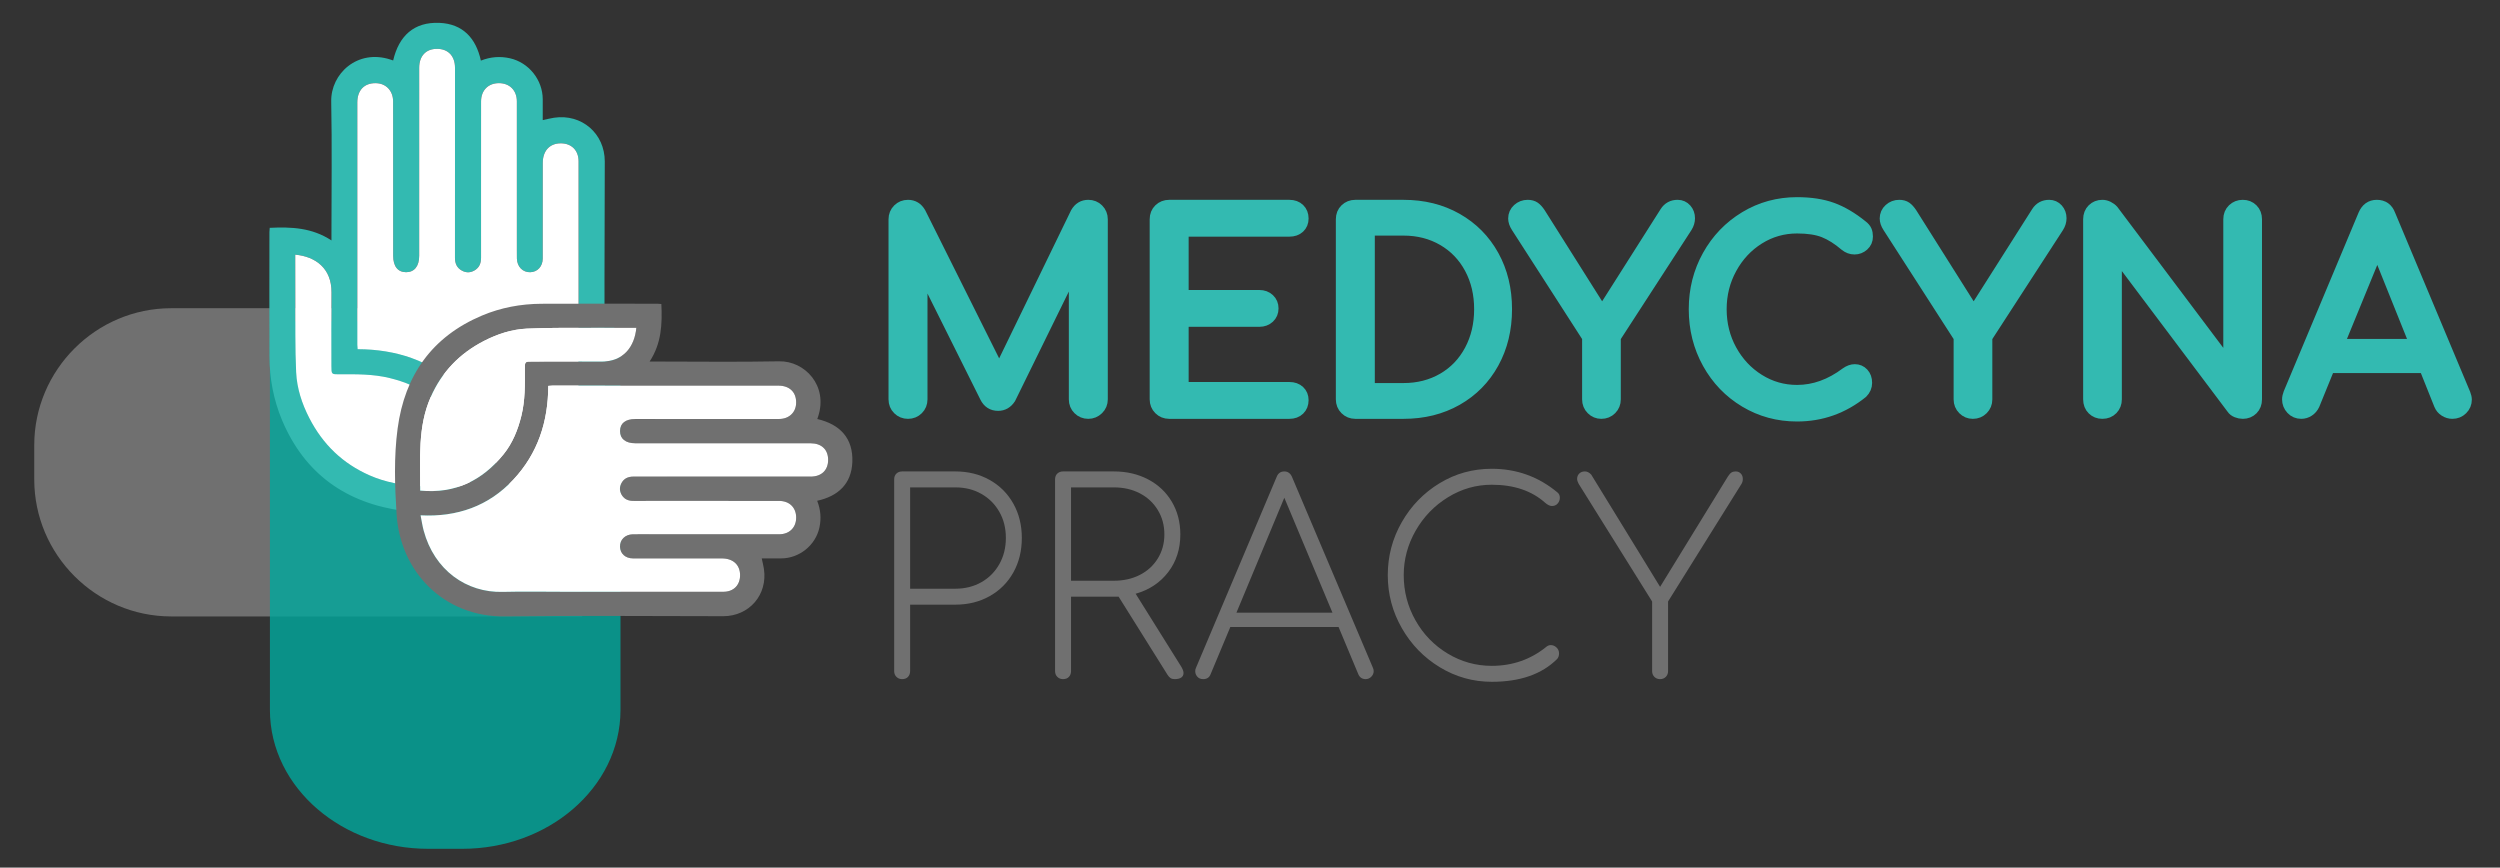
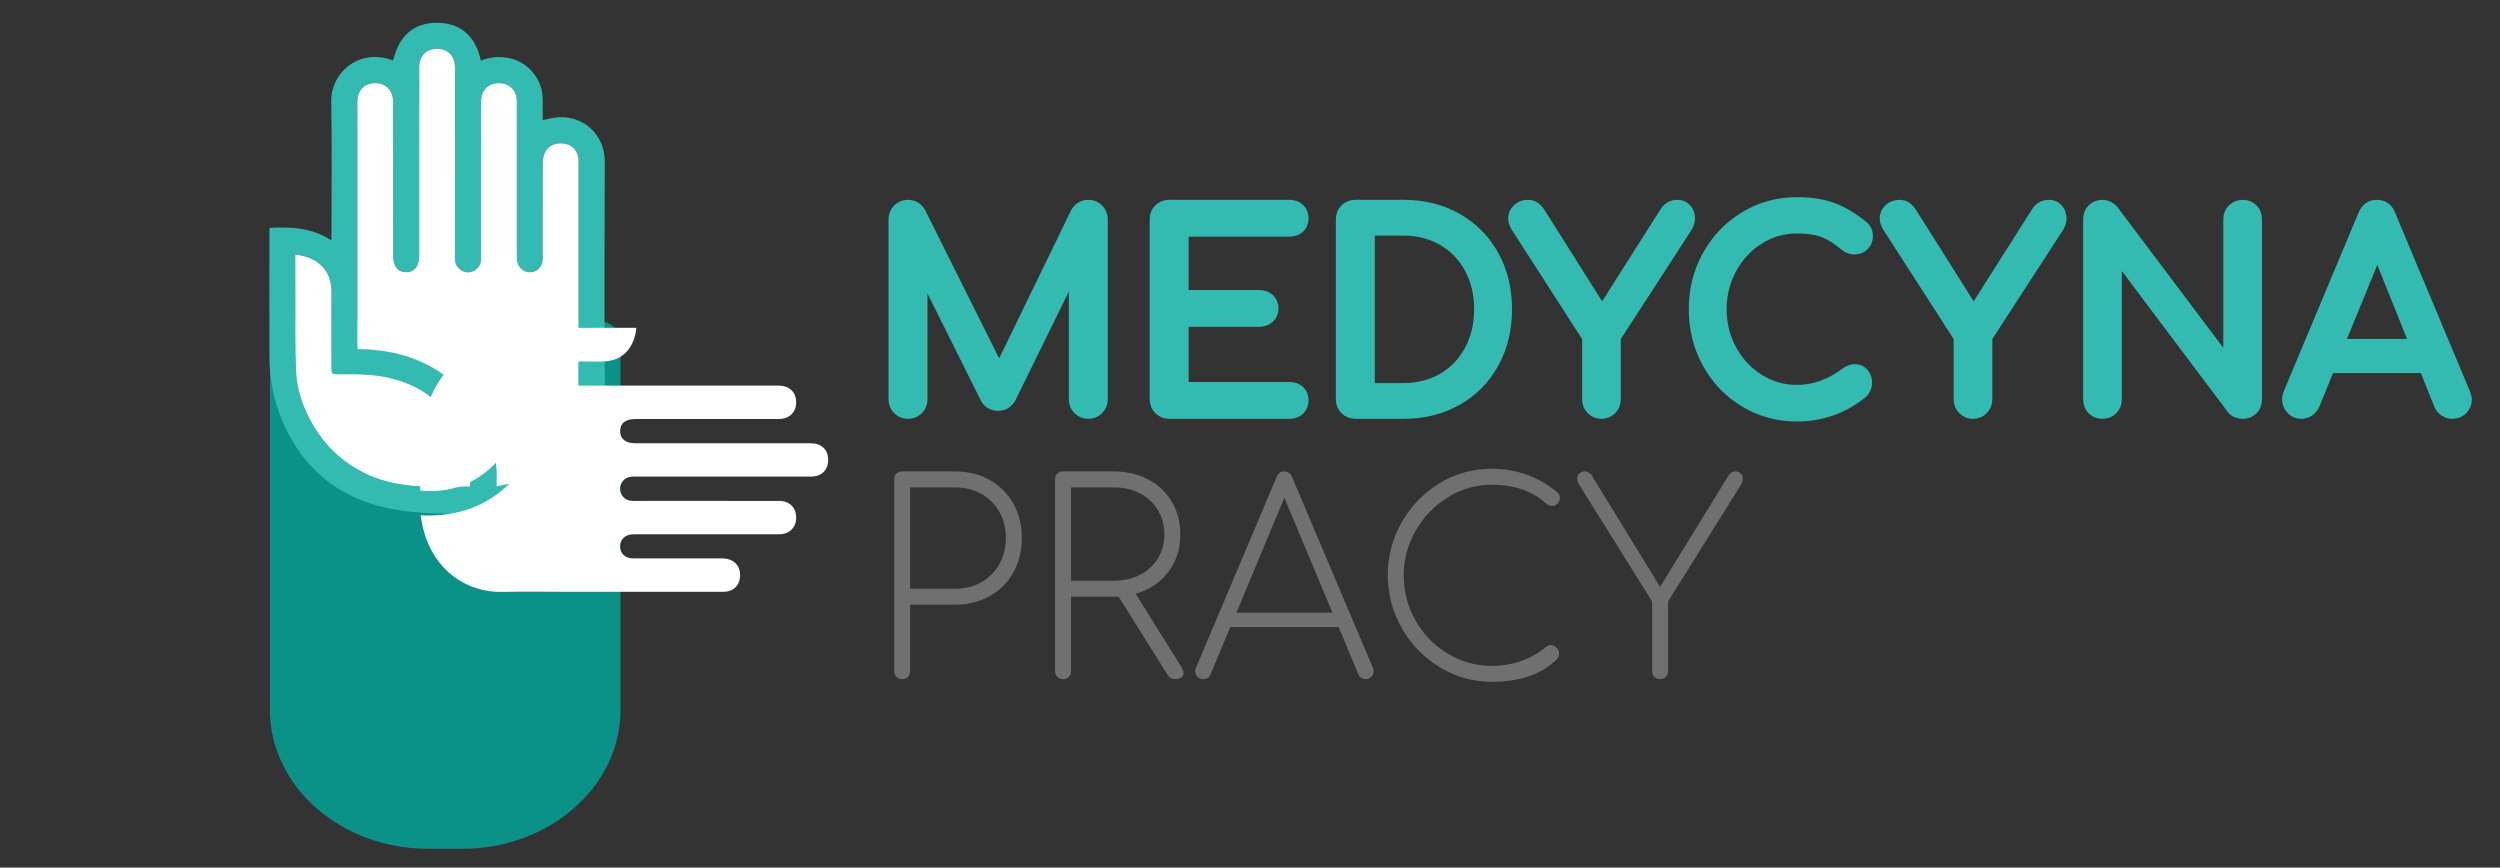
<svg xmlns="http://www.w3.org/2000/svg" xmlns:ns1="http://www.serif.com/" width="100%" height="100%" viewBox="0 0 219 76" version="1.1" xml:space="preserve" style="fill-rule:evenodd;clip-rule:evenodd;stroke-linejoin:round;stroke-miterlimit:1.414;">
  <rect x="0" y="0" width="219" height="76" fill="#333333" stroke="none" />
-   <rect id="Artboard3" x="0" y="0" width="219" height="76" style="fill:none;" />
  <g id="Слой-2" ns1:id="Слой 2">
    <g>
      <path d="M95.336,18c0.342,0 0.629,0.116 0.862,0.349c0.233,0.233 0.35,0.521 0.35,0.862l0,15.772c0,0.342 -0.121,0.629 -0.361,0.862c-0.241,0.233 -0.525,0.35 -0.851,0.35c-0.341,0 -0.629,-0.117 -0.862,-0.35c-0.233,-0.233 -0.349,-0.52 -0.349,-0.862l0,-11.578l-5.638,11.485c-0.264,0.404 -0.613,0.606 -1.048,0.606c-0.513,0 -0.886,-0.241 -1.119,-0.722l-5.567,-11.159l0,11.368c0,0.342 -0.117,0.629 -0.35,0.862c-0.233,0.233 -0.52,0.35 -0.862,0.35c-0.342,0 -0.629,-0.117 -0.862,-0.35c-0.233,-0.233 -0.349,-0.52 -0.349,-0.862l0,-15.772c0,-0.341 0.116,-0.629 0.349,-0.862c0.233,-0.233 0.52,-0.349 0.862,-0.349c0.466,0 0.823,0.217 1.072,0.652l6.919,13.862l6.733,-13.862c0.248,-0.435 0.605,-0.652 1.071,-0.652Z" style="fill:#33bab1;fill-rule:nonzero;stroke:#33bab1;stroke-width:0.99px;" />
      <path d="M102.419,36.195c-0.342,0 -0.629,-0.117 -0.862,-0.35c-0.233,-0.233 -0.35,-0.52 -0.35,-0.862l0,-15.772c0,-0.357 0.117,-0.648 0.35,-0.873c0.233,-0.225 0.52,-0.338 0.862,-0.338l10.53,0c0.357,0 0.644,0.105 0.862,0.315c0.217,0.209 0.326,0.485 0.326,0.827c0,0.326 -0.109,0.59 -0.326,0.792c-0.218,0.202 -0.505,0.302 -0.862,0.302l-9.319,0l0,5.662l6.686,0c0.342,0 0.625,0.104 0.851,0.314c0.225,0.21 0.337,0.478 0.337,0.804c0,0.326 -0.112,0.594 -0.337,0.804c-0.226,0.209 -0.509,0.314 -0.851,0.314l-6.686,0l0,5.824l9.319,0c0.357,0 0.644,0.101 0.862,0.303c0.217,0.202 0.326,0.466 0.326,0.792c0,0.342 -0.109,0.618 -0.326,0.827c-0.218,0.21 -0.505,0.315 -0.862,0.315l-10.53,0Z" style="fill:#33bab1;fill-rule:nonzero;stroke:#33bab1;stroke-width:0.99px;" />
      <path d="M118.726,36.195c-0.341,0 -0.629,-0.117 -0.862,-0.35c-0.233,-0.233 -0.349,-0.52 -0.349,-0.862l0,-15.772c0,-0.357 0.116,-0.648 0.349,-0.873c0.233,-0.225 0.521,-0.338 0.862,-0.338l4.217,0c1.755,0 3.316,0.388 4.683,1.165c1.366,0.776 2.43,1.852 3.191,3.226c0.761,1.375 1.142,2.94 1.142,4.695c0,1.755 -0.381,3.323 -1.142,4.706c-0.761,1.382 -1.825,2.461 -3.191,3.238c-1.367,0.777 -2.928,1.165 -4.683,1.165l-4.217,0Zm4.217,-2.144c1.289,0 2.442,-0.295 3.46,-0.885c1.017,-0.59 1.809,-1.417 2.376,-2.481c0.567,-1.064 0.85,-2.264 0.85,-3.599c0,-1.336 -0.283,-2.532 -0.85,-3.588c-0.567,-1.056 -1.359,-1.879 -2.376,-2.469c-1.018,-0.591 -2.171,-0.886 -3.46,-0.886l-3.005,0l0,13.908l3.005,0Z" style="fill:#33bab1;fill-rule:nonzero;stroke:#33bab1;stroke-width:0.99px;" />
      <path d="M146.962,18c0.295,0 0.54,0.109 0.734,0.326c0.194,0.218 0.291,0.482 0.291,0.792c0,0.264 -0.078,0.521 -0.233,0.769l-6.267,9.668l0,5.428c0,0.342 -0.116,0.629 -0.349,0.862c-0.233,0.233 -0.52,0.35 -0.862,0.35c-0.326,0 -0.606,-0.117 -0.839,-0.35c-0.233,-0.233 -0.349,-0.52 -0.349,-0.862l0,-5.428l-6.221,-9.668c-0.17,-0.264 -0.256,-0.512 -0.256,-0.745c0,-0.327 0.121,-0.598 0.361,-0.816c0.241,-0.217 0.525,-0.326 0.851,-0.326c0.248,0 0.45,0.054 0.605,0.163c0.156,0.109 0.311,0.28 0.466,0.513l5.452,8.643l5.544,-8.737c0.249,-0.388 0.606,-0.582 1.072,-0.582Z" style="fill:#33bab1;fill-rule:nonzero;stroke:#33bab1;stroke-width:0.99px;" />
      <path d="M157.422,36.428c-1.662,0 -3.18,-0.412 -4.554,-1.235c-1.375,-0.823 -2.458,-1.949 -3.25,-3.378c-0.792,-1.429 -1.188,-3.005 -1.188,-4.729c0,-1.709 0.396,-3.273 1.188,-4.695c0.792,-1.421 1.875,-2.547 3.25,-3.378c1.374,-0.831 2.892,-1.246 4.554,-1.246c1.181,0 2.202,0.155 3.064,0.466c0.862,0.311 1.735,0.823 2.621,1.538c0.186,0.139 0.31,0.283 0.372,0.431c0.063,0.147 0.094,0.322 0.094,0.524c0,0.31 -0.113,0.567 -0.338,0.769c-0.225,0.201 -0.485,0.302 -0.781,0.302c-0.295,0 -0.566,-0.101 -0.815,-0.302c-0.637,-0.544 -1.258,-0.936 -1.864,-1.177c-0.605,-0.241 -1.39,-0.361 -2.353,-0.361c-1.211,0 -2.325,0.318 -3.343,0.955c-1.017,0.637 -1.825,1.503 -2.423,2.598c-0.598,1.095 -0.897,2.287 -0.897,3.576c0,1.304 0.299,2.5 0.897,3.587c0.598,1.088 1.406,1.95 2.423,2.586c1.018,0.637 2.132,0.956 3.343,0.956c1.491,0 2.92,-0.513 4.287,-1.538c0.264,-0.186 0.52,-0.28 0.769,-0.28c0.295,0 0.539,0.105 0.734,0.315c0.194,0.21 0.291,0.485 0.291,0.827c0,0.326 -0.124,0.613 -0.373,0.862c-1.677,1.351 -3.58,2.027 -5.708,2.027Z" style="fill:#33bab1;fill-rule:nonzero;stroke:#33bab1;stroke-width:0.99px;" />
      <path d="M179.508,18c0.295,0 0.539,0.109 0.734,0.326c0.194,0.218 0.291,0.482 0.291,0.792c0,0.264 -0.078,0.521 -0.233,0.769l-6.267,9.668l0,5.428c0,0.342 -0.117,0.629 -0.35,0.862c-0.232,0.233 -0.52,0.35 -0.861,0.35c-0.327,0 -0.606,-0.117 -0.839,-0.35c-0.233,-0.233 -0.35,-0.52 -0.35,-0.862l0,-5.428l-6.22,-9.668c-0.171,-0.264 -0.256,-0.512 -0.256,-0.745c0,-0.327 0.12,-0.598 0.361,-0.816c0.241,-0.217 0.524,-0.326 0.85,-0.326c0.249,0 0.451,0.054 0.606,0.163c0.155,0.109 0.311,0.28 0.466,0.513l5.451,8.643l5.545,-8.737c0.249,-0.388 0.606,-0.582 1.072,-0.582Z" style="fill:#33bab1;fill-rule:nonzero;stroke:#33bab1;stroke-width:0.99px;" />
      <path d="M184.167,36.195c-0.342,0 -0.625,-0.113 -0.85,-0.338c-0.225,-0.225 -0.338,-0.516 -0.338,-0.874l0,-15.772c0,-0.357 0.113,-0.648 0.338,-0.873c0.225,-0.225 0.508,-0.338 0.85,-0.338c0.171,0 0.342,0.043 0.513,0.128c0.17,0.086 0.31,0.19 0.419,0.315l10.157,13.512l0,-12.744c0,-0.357 0.117,-0.648 0.35,-0.873c0.233,-0.225 0.52,-0.338 0.862,-0.338c0.341,0 0.625,0.113 0.85,0.338c0.225,0.225 0.338,0.516 0.338,0.873l0,15.772c0,0.358 -0.113,0.649 -0.338,0.874c-0.225,0.225 -0.509,0.338 -0.85,0.338c-0.171,0 -0.346,-0.035 -0.524,-0.105c-0.179,-0.07 -0.315,-0.175 -0.408,-0.315l-10.158,-13.512l0,12.72c0,0.342 -0.112,0.629 -0.337,0.862c-0.226,0.233 -0.517,0.35 -0.874,0.35Z" style="fill:#33bab1;fill-rule:nonzero;stroke:#33bab1;stroke-width:0.99px;" />
      <path d="M215.921,34.494c0.077,0.202 0.116,0.373 0.116,0.513c0,0.326 -0.116,0.605 -0.349,0.838c-0.233,0.233 -0.521,0.35 -0.862,0.35c-0.233,0 -0.455,-0.066 -0.664,-0.198c-0.21,-0.132 -0.361,-0.315 -0.455,-0.548l-1.304,-3.261l-8.364,0l-1.328,3.261c-0.108,0.233 -0.264,0.416 -0.466,0.548c-0.202,0.132 -0.419,0.198 -0.652,0.198c-0.342,0 -0.625,-0.121 -0.85,-0.361c-0.225,-0.241 -0.338,-0.524 -0.338,-0.851c0,-0.155 0.039,-0.334 0.116,-0.535l6.547,-15.633c0.233,-0.543 0.613,-0.815 1.141,-0.815c0.559,0 0.94,0.272 1.142,0.815l6.57,15.679Zm-11.066,-4.31l6.732,0l-3.331,-8.293l-3.401,8.293Z" style="fill:#33bab1;fill-rule:nonzero;stroke:#33bab1;stroke-width:0.99px;" />
      <path d="M79.029,59.492c-0.202,0 -0.369,-0.066 -0.501,-0.198c-0.132,-0.132 -0.198,-0.299 -0.198,-0.501l0,-16.797c0,-0.218 0.066,-0.389 0.198,-0.513c0.132,-0.124 0.299,-0.186 0.501,-0.186l4.659,0c1.118,0 2.12,0.248 3.005,0.745c0.886,0.497 1.577,1.188 2.074,2.074c0.497,0.885 0.745,1.887 0.745,3.005c0,1.134 -0.248,2.143 -0.745,3.029c-0.497,0.885 -1.188,1.576 -2.074,2.073c-0.885,0.497 -1.887,0.745 -3.005,0.745l-3.961,0l0,5.825c0,0.202 -0.062,0.369 -0.186,0.501c-0.124,0.132 -0.295,0.198 -0.512,0.198Zm4.659,-7.921c0.854,0 1.615,-0.191 2.283,-0.571c0.668,-0.381 1.192,-0.909 1.573,-1.584c0.38,-0.676 0.57,-1.441 0.57,-2.295c0,-0.854 -0.19,-1.615 -0.57,-2.283c-0.381,-0.668 -0.905,-1.192 -1.573,-1.573c-0.668,-0.38 -1.429,-0.57 -2.283,-0.57l-3.961,0l0,8.876l3.961,0Z" style="fill:#707070;fill-rule:nonzero;" />
      <path d="M103.49,58.42c0.124,0.217 0.187,0.396 0.187,0.536c0,0.171 -0.066,0.303 -0.198,0.396c-0.132,0.093 -0.323,0.14 -0.571,0.14c-0.156,0 -0.28,-0.031 -0.373,-0.094c-0.093,-0.062 -0.179,-0.155 -0.256,-0.279l-4.287,-6.849l-0.419,0l-3.751,0l0,6.523c0,0.202 -0.062,0.369 -0.186,0.501c-0.125,0.132 -0.295,0.198 -0.513,0.198c-0.202,0 -0.369,-0.066 -0.501,-0.198c-0.132,-0.132 -0.198,-0.299 -0.198,-0.501l0,-16.797c0,-0.218 0.066,-0.389 0.198,-0.513c0.132,-0.124 0.299,-0.186 0.501,-0.186l4.45,0c1.118,0 2.12,0.233 3.005,0.699c0.885,0.466 1.577,1.118 2.074,1.957c0.497,0.838 0.745,1.793 0.745,2.865c0,1.274 -0.353,2.373 -1.06,3.297c-0.707,0.924 -1.658,1.557 -2.854,1.898l4.007,6.407Zm-5.917,-7.548c0.854,0 1.615,-0.171 2.283,-0.513c0.668,-0.341 1.192,-0.823 1.572,-1.444c0.381,-0.621 0.571,-1.32 0.571,-2.097c0,-0.792 -0.19,-1.503 -0.571,-2.132c-0.38,-0.629 -0.904,-1.118 -1.572,-1.467c-0.668,-0.35 -1.429,-0.524 -2.283,-0.524l-3.751,0l0,8.177l3.751,0Z" style="fill:#707070;fill-rule:nonzero;" />
      <path d="M120.264,58.49c0.047,0.093 0.07,0.194 0.07,0.303c0,0.186 -0.07,0.349 -0.21,0.489c-0.14,0.14 -0.303,0.21 -0.489,0.21c-0.311,0 -0.528,-0.148 -0.652,-0.443l-1.724,-4.124l-9.482,0l-1.724,4.124c-0.109,0.295 -0.326,0.443 -0.652,0.443c-0.218,0 -0.389,-0.07 -0.513,-0.21c-0.124,-0.14 -0.186,-0.303 -0.186,-0.489c0,-0.109 0.023,-0.21 0.07,-0.303l7.058,-16.704c0.125,-0.326 0.35,-0.489 0.676,-0.489c0.311,0 0.536,0.163 0.676,0.489l7.082,16.704Zm-11.951,-4.823l8.41,0l-4.217,-10.064l-4.193,10.064Z" style="fill:#707070;fill-rule:nonzero;" />
      <path d="M130.678,59.725c-1.631,0 -3.145,-0.424 -4.543,-1.27c-1.398,-0.847 -2.509,-1.988 -3.332,-3.425c-0.823,-1.436 -1.234,-2.986 -1.234,-4.647c0,-1.662 0.407,-3.208 1.223,-4.637c0.815,-1.428 1.918,-2.566 3.308,-3.412c1.39,-0.847 2.916,-1.27 4.578,-1.27c2.174,0 4.092,0.691 5.754,2.073c0.14,0.109 0.21,0.264 0.21,0.466c0,0.187 -0.063,0.354 -0.187,0.501c-0.124,0.148 -0.295,0.221 -0.512,0.221c-0.171,0 -0.365,-0.093 -0.583,-0.279c-1.18,-1.056 -2.741,-1.584 -4.682,-1.584c-1.367,0 -2.645,0.365 -3.833,1.095c-1.188,0.73 -2.131,1.704 -2.83,2.923c-0.699,1.22 -1.049,2.52 -1.049,3.903c0,1.428 0.346,2.752 1.037,3.972c0.691,1.219 1.631,2.186 2.819,2.9c1.188,0.715 2.473,1.072 3.856,1.072c1.832,0 3.44,-0.567 4.822,-1.701c0.109,-0.078 0.225,-0.116 0.349,-0.116c0.187,0 0.354,0.07 0.501,0.209c0.148,0.14 0.222,0.311 0.222,0.513c0,0.202 -0.055,0.365 -0.163,0.489c-1.336,1.336 -3.246,2.004 -5.731,2.004Z" style="fill:#707070;fill-rule:nonzero;" />
      <path d="M152.041,41.297c0.186,0 0.338,0.062 0.454,0.186c0.117,0.124 0.175,0.28 0.175,0.466c0,0.171 -0.039,0.318 -0.117,0.443l-6.43,10.297l0,6.104c0,0.202 -0.066,0.369 -0.198,0.501c-0.132,0.132 -0.299,0.198 -0.501,0.198c-0.201,0 -0.368,-0.066 -0.5,-0.198c-0.132,-0.132 -0.198,-0.299 -0.198,-0.501l0,-6.104l-6.43,-10.297c-0.094,-0.171 -0.14,-0.319 -0.14,-0.443c0,-0.186 0.062,-0.342 0.186,-0.466c0.124,-0.124 0.288,-0.186 0.489,-0.186c0.202,0 0.389,0.093 0.56,0.279l6.033,9.832l5.941,-9.669c0.109,-0.17 0.214,-0.287 0.315,-0.349c0.101,-0.062 0.221,-0.093 0.361,-0.093Z" style="fill:#707070;fill-rule:nonzero;" />
    </g>
  </g>
-   <path d="M51,27l-36,0c-6.6,0 -12,5.4 -12,12l0,3c0,6.6 5.4,12 12,12l36,0l0,-27Z" style="fill:#707070;fill-rule:nonzero;" />
  <g opacity="0.8">
    <clipPath id="_clip1">
      <rect x="23.647" y="28.147" width="30.706" height="46.206" clip-rule="nonzero" />
    </clipPath>
    <g clip-path="url(#_clip1)">
      <path d="M25.5,30l0,32.197c0,5.667 5.4,10.303 12,10.303l3,0c6.6,0 12,-4.636 12,-10.303l0,-32.197l-27,0Z" style="fill:#00a99d;fill-rule:nonzero;stroke:#00a99d;stroke-width:3.71px;stroke-linejoin:miter;stroke-miterlimit:10;" />
    </g>
  </g>
  <path d="M41.169,42.628c0.313,-3.281 -0.941,-5.828 -3.4,-7.824c-1.061,-0.862 -2.318,-1.366 -3.643,-1.69c-1.439,-0.351 -2.905,-0.336 -4.37,-0.326c-0.722,0.006 -0.722,0.004 -0.722,-0.719c0,-2.149 -0.014,-4.299 0.005,-6.448c0.019,-2.111 -1.399,-3.149 -3.176,-3.312l0,0.514c0.001,1.103 -0.003,2.207 0.005,3.311c0.014,2.161 -0.029,4.325 0.074,6.482c0.068,1.404 0.501,2.74 1.157,4.014c1.184,2.301 2.916,3.973 5.285,5.015c2.821,1.24 5.796,0.962 8.785,0.983m2.324,-0.034c0.525,-0.105 0.985,-0.17 1.43,-0.289c3.74,-1.002 5.858,-4.042 5.77,-7.433c-0.051,-1.96 -0.01,-3.922 -0.009,-5.884c0,-4.954 0,-9.907 -0.001,-14.861c0,-0.964 -0.627,-1.582 -1.582,-1.573c-0.956,0.01 -1.555,0.659 -1.556,1.712c-0.004,2.79 -0.001,5.579 -0.002,8.368c-0.001,0.699 -0.452,1.193 -1.095,1.211c-0.657,0.018 -1.15,-0.484 -1.168,-1.195c-0.006,-0.218 -0.003,-0.436 -0.003,-0.653c0,-4.373 0.002,-8.746 -0.001,-13.119c-0.001,-0.961 -0.635,-1.596 -1.57,-1.596c-0.94,0 -1.565,0.633 -1.566,1.601c-0.004,2.644 -0.002,5.288 -0.002,7.932c0,1.918 -0.005,3.835 0.001,5.753c0.002,0.453 -0.128,0.833 -0.518,1.086c-0.37,0.241 -0.766,0.264 -1.157,0.052c-0.439,-0.238 -0.609,-0.624 -0.609,-1.119c0.004,-5.55 0.003,-11.099 0.002,-16.649c0,-1.038 -0.605,-1.666 -1.591,-1.661c-0.958,0.005 -1.545,0.629 -1.546,1.658c-0.001,5.491 0,10.983 0,16.474c0,0.91 -0.425,1.438 -1.152,1.434c-0.726,-0.004 -1.127,-0.518 -1.127,-1.446c-0.001,-1.265 -0.001,-2.528 -0.001,-3.792c0,-3.24 0.001,-6.479 -0.003,-9.719c-0.001,-0.943 -0.628,-1.591 -1.526,-1.602c-0.999,-0.012 -1.611,0.62 -1.611,1.686c-0.003,7.075 -0.002,14.15 -0.001,21.225c0,0.126 0.017,0.251 0.027,0.394c3.364,0.01 6.354,0.983 8.819,3.287c2.501,2.338 3.523,5.286 3.348,8.718m-19.866,-22.635c1.892,-0.091 3.706,-0.017 5.409,1.104l0,-0.621c0,-3.85 0.054,-7.701 -0.021,-11.549c-0.049,-2.432 2.295,-4.623 5.192,-3.673c0.067,0.022 0.134,0.046 0.233,0.079c0.502,-2.151 1.818,-3.388 4.054,-3.295c2.03,0.085 3.197,1.317 3.631,3.307c0.843,-0.335 1.686,-0.396 2.54,-0.206c1.654,0.367 2.875,1.895 2.878,3.589c0.001,0.595 0,1.189 0,1.829c0.354,-0.075 0.669,-0.159 0.99,-0.208c2.425,-0.363 4.445,1.382 4.445,3.829c-0.001,6.827 -0.072,13.656 0.021,20.483c0.079,5.854 -4.281,9.884 -9.582,10.222c-2.693,0.172 -5.408,0.262 -8.091,-0.097c-4.985,-0.669 -8.628,-3.226 -10.613,-7.931c-0.749,-1.777 -1.098,-3.658 -1.107,-5.587c-0.019,-3.631 -0.006,-7.263 -0.005,-10.895c0,-0.114 0.015,-0.228 0.026,-0.38" style="fill:#33bab1;fill-rule:nonzero;" />
  <path d="M43.493,42.594c0.175,-3.432 -0.847,-6.38 -3.348,-8.718c-2.464,-2.304 -5.454,-3.277 -8.819,-3.287c-0.01,-0.142 -0.026,-0.268 -0.026,-0.394c-0.001,-7.075 -0.002,-14.15 0,-21.225c0.001,-1.066 0.612,-1.698 1.611,-1.686c0.898,0.011 1.525,0.66 1.526,1.602c0.005,3.24 0.003,6.479 0.003,9.719c0.001,1.264 0.001,2.528 0.001,3.792c0.001,0.928 0.401,1.442 1.127,1.446c0.727,0.004 1.152,-0.524 1.152,-1.434c0,-5.491 -0.001,-10.983 0.001,-16.474c0,-1.029 0.587,-1.653 1.545,-1.658c0.986,-0.005 1.591,0.623 1.592,1.661c0.001,5.55 0.002,11.099 -0.003,16.649c0,0.495 0.17,0.881 0.61,1.119c0.39,0.212 0.786,0.189 1.156,-0.052c0.39,-0.252 0.52,-0.633 0.518,-1.086c-0.005,-1.917 -0.001,-3.835 -0.001,-5.753c0.001,-2.644 -0.001,-5.288 0.002,-7.932c0.001,-0.968 0.626,-1.601 1.566,-1.601c0.935,0 1.57,0.635 1.57,1.596c0.004,4.373 0.001,8.746 0.001,13.119c0,0.218 -0.002,0.435 0.003,0.654c0.019,0.71 0.511,1.212 1.169,1.194c0.642,-0.018 1.093,-0.512 1.094,-1.21c0.002,-2.79 -0.002,-5.579 0.002,-8.369c0.002,-1.052 0.6,-1.702 1.556,-1.712c0.955,-0.009 1.582,0.609 1.582,1.573c0.001,4.954 0.001,9.907 0.001,14.862c-0.001,1.961 -0.042,3.923 0.009,5.883c0.089,3.391 -2.03,6.431 -5.77,7.433c-0.445,0.12 -0.905,0.185 -1.43,0.289" style="fill:#fff;fill-rule:nonzero;" />
  <path d="M41.169,42.628c-2.989,-0.021 -5.964,0.257 -8.785,-0.983c-2.369,-1.042 -4.101,-2.714 -5.285,-5.015c-0.656,-1.274 -1.089,-2.61 -1.157,-4.014c-0.103,-2.157 -0.06,-4.321 -0.074,-6.482c-0.008,-1.104 -0.004,-2.208 -0.005,-3.311l0,-0.514c1.777,0.163 3.195,1.201 3.176,3.312c-0.019,2.149 -0.005,4.299 -0.005,6.448c0,0.723 0,0.725 0.722,0.719c1.465,-0.01 2.931,-0.025 4.37,0.326c1.325,0.324 2.582,0.828 3.643,1.69c2.459,1.996 3.713,4.543 3.4,7.824" style="fill:#fff;fill-rule:nonzero;" />
-   <path d="M36.81,42.976c3.057,0.292 5.431,-0.877 7.291,-3.168c0.802,-0.989 1.272,-2.16 1.574,-3.395c0.327,-1.34 0.314,-2.706 0.303,-4.072c-0.004,-0.672 -0.003,-0.672 0.671,-0.672c2.003,0 4.006,-0.014 6.009,0.004c1.966,0.018 2.934,-1.303 3.086,-2.959l-0.479,0c-1.029,0.001 -2.057,-0.003 -3.085,0.004c-2.014,0.013 -4.031,-0.027 -6.04,0.07c-1.309,0.063 -2.553,0.466 -3.741,1.078c-2.144,1.103 -3.702,2.717 -4.672,4.924c-1.157,2.629 -0.898,5.4 -0.917,8.186m0.032,2.166c0.097,0.489 0.158,0.917 0.269,1.332c0.934,3.485 3.766,5.459 6.926,5.377c1.826,-0.048 3.655,-0.009 5.482,-0.009c4.617,0 9.233,0.001 13.849,-0.001c0.898,0 1.474,-0.584 1.465,-1.474c-0.009,-0.891 -0.614,-1.448 -1.595,-1.45c-2.599,-0.004 -5.199,-0.001 -7.798,-0.002c-0.651,-0.001 -1.111,-0.421 -1.128,-1.02c-0.017,-0.612 0.451,-1.071 1.114,-1.088c0.202,-0.005 0.405,-0.003 0.609,-0.003c4.074,0 8.149,0.002 12.224,-0.001c0.895,-0.001 1.487,-0.592 1.487,-1.463c0,-0.876 -0.59,-1.458 -1.492,-1.459c-2.464,-0.003 -4.927,-0.002 -7.391,-0.002c-1.787,0 -3.574,-0.005 -5.361,0.001c-0.422,0.001 -0.776,-0.119 -1.012,-0.483c-0.224,-0.344 -0.245,-0.714 -0.048,-1.077c0.222,-0.41 0.581,-0.569 1.042,-0.568c5.172,0.004 10.343,0.003 15.514,0.002c0.967,-0.001 1.553,-0.565 1.548,-1.483c-0.005,-0.893 -0.587,-1.44 -1.545,-1.44c-5.117,-0.001 -10.233,-0.001 -15.351,-0.001c-0.848,0 -1.34,-0.396 -1.336,-1.073c0.004,-0.677 0.483,-1.05 1.348,-1.05c1.178,-0.001 2.356,-0.001 3.533,-0.001c3.019,-0.001 6.038,0.001 9.056,-0.002c0.878,-0.002 1.483,-0.586 1.493,-1.423c0.011,-0.93 -0.578,-1.501 -1.571,-1.501c-6.592,-0.002 -13.185,-0.001 -19.778,0c-0.117,0 -0.234,0.015 -0.367,0.025c-0.009,3.134 -0.916,5.921 -3.063,8.216c-2.178,2.331 -4.926,3.283 -8.123,3.121m21.092,-18.511c0.084,1.762 0.015,3.452 -1.029,5.039l0.578,0c3.587,0 7.176,0.051 10.762,-0.02c2.266,-0.044 4.308,2.139 3.422,4.839c-0.021,0.063 -0.043,0.125 -0.073,0.216c2.005,0.469 3.156,1.695 3.07,3.778c-0.08,1.892 -1.228,2.979 -3.081,3.384c0.311,0.786 0.369,1.57 0.192,2.366c-0.342,1.542 -1.766,2.68 -3.345,2.682c-0.554,0.001 -1.108,0 -1.703,0c0.069,0.33 0.147,0.623 0.192,0.922c0.339,2.26 -1.287,4.143 -3.567,4.142c-6.362,-0.001 -12.725,-0.066 -19.086,0.02c-5.456,0.074 -9.21,-3.989 -9.525,-8.929c-0.16,-2.509 -0.245,-5.039 0.09,-7.538c0.623,-4.646 3.005,-8.04 7.39,-9.889c1.656,-0.699 3.409,-1.023 5.206,-1.033c3.383,-0.017 6.768,-0.005 10.152,-0.004c0.106,0 0.212,0.015 0.355,0.025" style="fill:#707070;fill-rule:nonzero;" />
  <path d="M36.842,45.141c3.198,0.163 5.945,-0.79 8.124,-3.12c2.147,-2.296 3.053,-5.082 3.063,-8.217c0.132,-0.009 0.25,-0.025 0.367,-0.025c6.592,-0.001 13.185,-0.002 19.778,0c0.993,0.001 1.582,0.571 1.57,1.502c-0.009,0.837 -0.614,1.421 -1.492,1.422c-3.019,0.004 -6.038,0.002 -9.056,0.002c-1.178,0 -2.356,0.001 -3.534,0.001c-0.865,0 -1.343,0.374 -1.348,1.051c-0.004,0.677 0.488,1.072 1.337,1.072c5.117,0.001 10.233,0 15.351,0.001c0.958,0 1.539,0.547 1.544,1.441c0.005,0.918 -0.58,1.482 -1.548,1.482c-5.171,0.001 -10.342,0.002 -15.513,-0.002c-0.461,0 -0.821,0.159 -1.043,0.568c-0.197,0.364 -0.176,0.733 0.048,1.078c0.236,0.363 0.59,0.484 1.012,0.482c1.787,-0.005 3.574,-0.001 5.361,-0.001c2.464,0.001 4.928,-0.001 7.391,0.002c0.902,0.001 1.492,0.583 1.492,1.46c0,0.871 -0.591,1.462 -1.487,1.463c-4.075,0.003 -8.149,0.001 -12.224,0.001c-0.203,0 -0.406,-0.003 -0.609,0.002c-0.663,0.017 -1.13,0.476 -1.113,1.089c0.016,0.599 0.477,1.019 1.128,1.019c2.599,0.002 5.198,-0.002 7.797,0.002c0.981,0.002 1.586,0.559 1.595,1.451c0.009,0.889 -0.567,1.474 -1.465,1.474c-4.616,0.001 -9.232,0 -13.848,0c-1.828,0 -3.657,-0.038 -5.483,0.009c-3.16,0.083 -5.992,-1.891 -6.925,-5.376c-0.112,-0.416 -0.172,-0.844 -0.27,-1.333" style="fill:#fff;fill-rule:nonzero;" />
  <path d="M36.81,42.976c0.019,-2.786 -0.24,-5.557 0.917,-8.186c0.97,-2.207 2.528,-3.821 4.672,-4.924c1.188,-0.612 2.432,-1.015 3.741,-1.078c2.009,-0.097 4.026,-0.057 6.04,-0.07c1.028,-0.007 2.056,-0.003 3.085,-0.004l0.479,0c-0.152,1.656 -1.12,2.977 -3.086,2.959c-2.003,-0.018 -4.006,-0.004 -6.009,-0.004c-0.674,0 -0.675,0 -0.671,0.672c0.011,1.366 0.024,2.732 -0.303,4.072c-0.302,1.235 -0.772,2.406 -1.574,3.395c-1.86,2.291 -4.234,3.46 -7.291,3.168" style="fill:#fff;fill-rule:nonzero;" />
</svg>